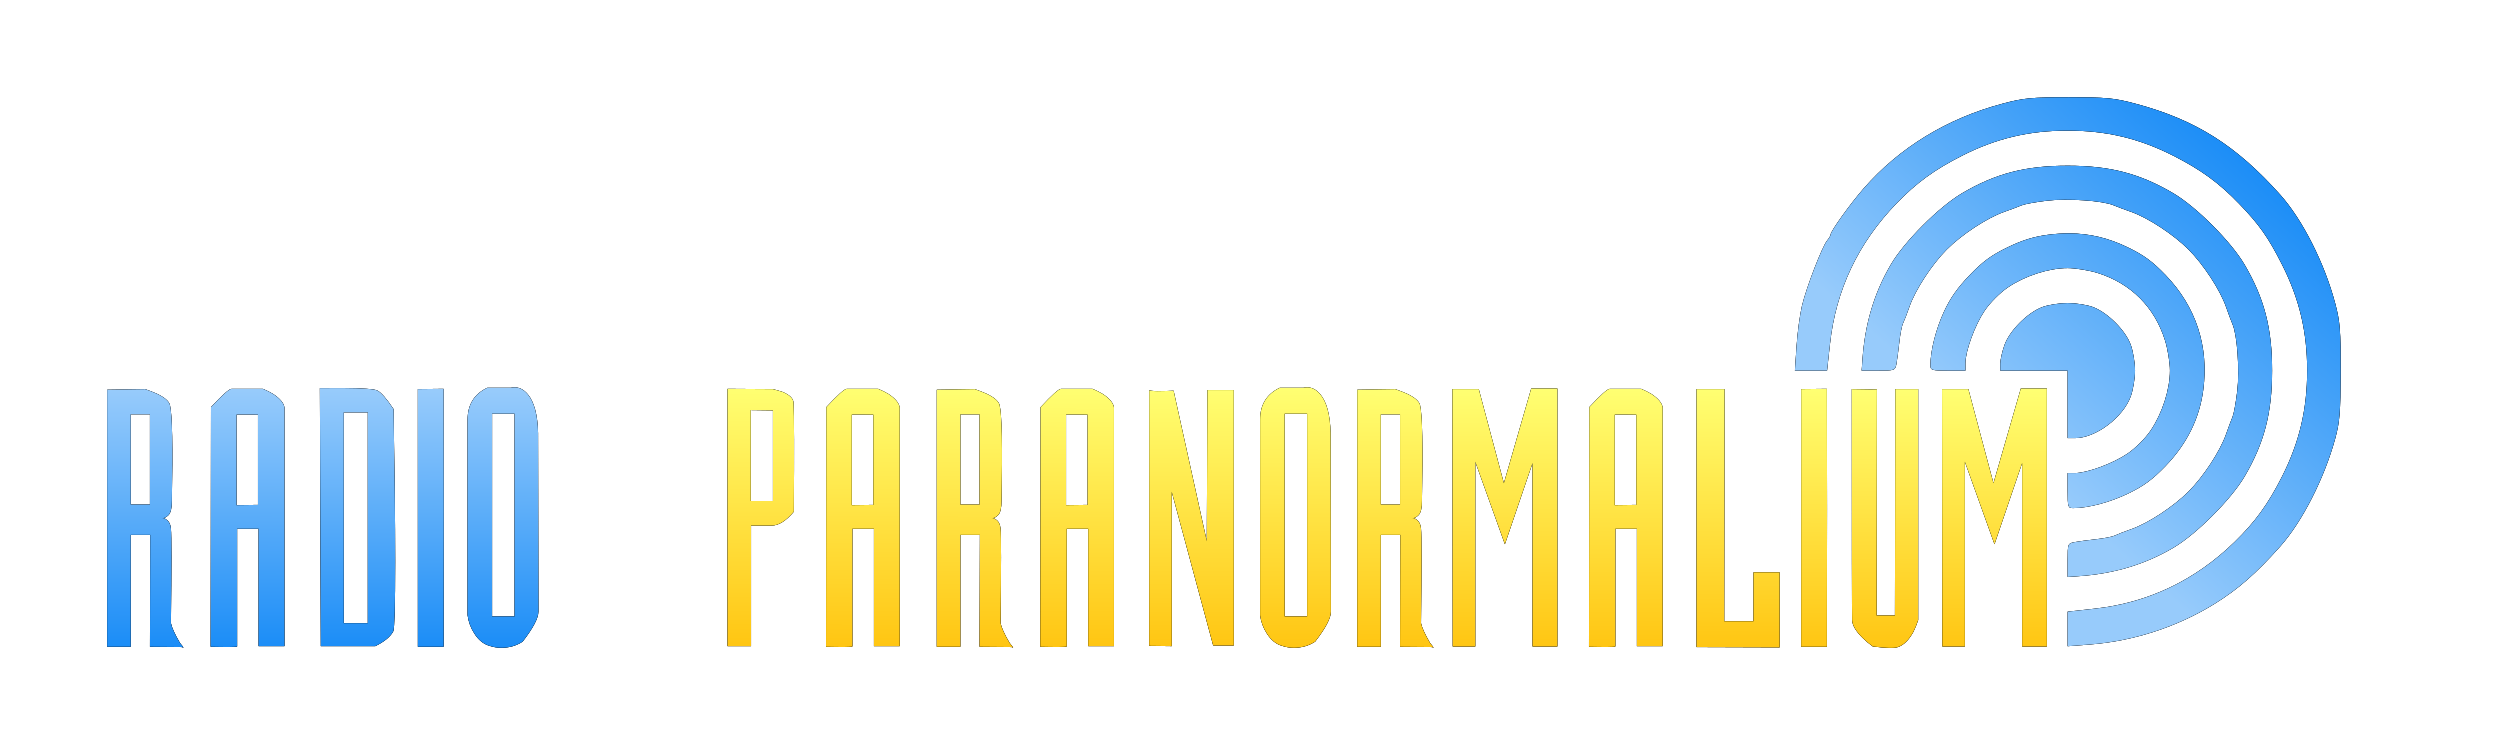
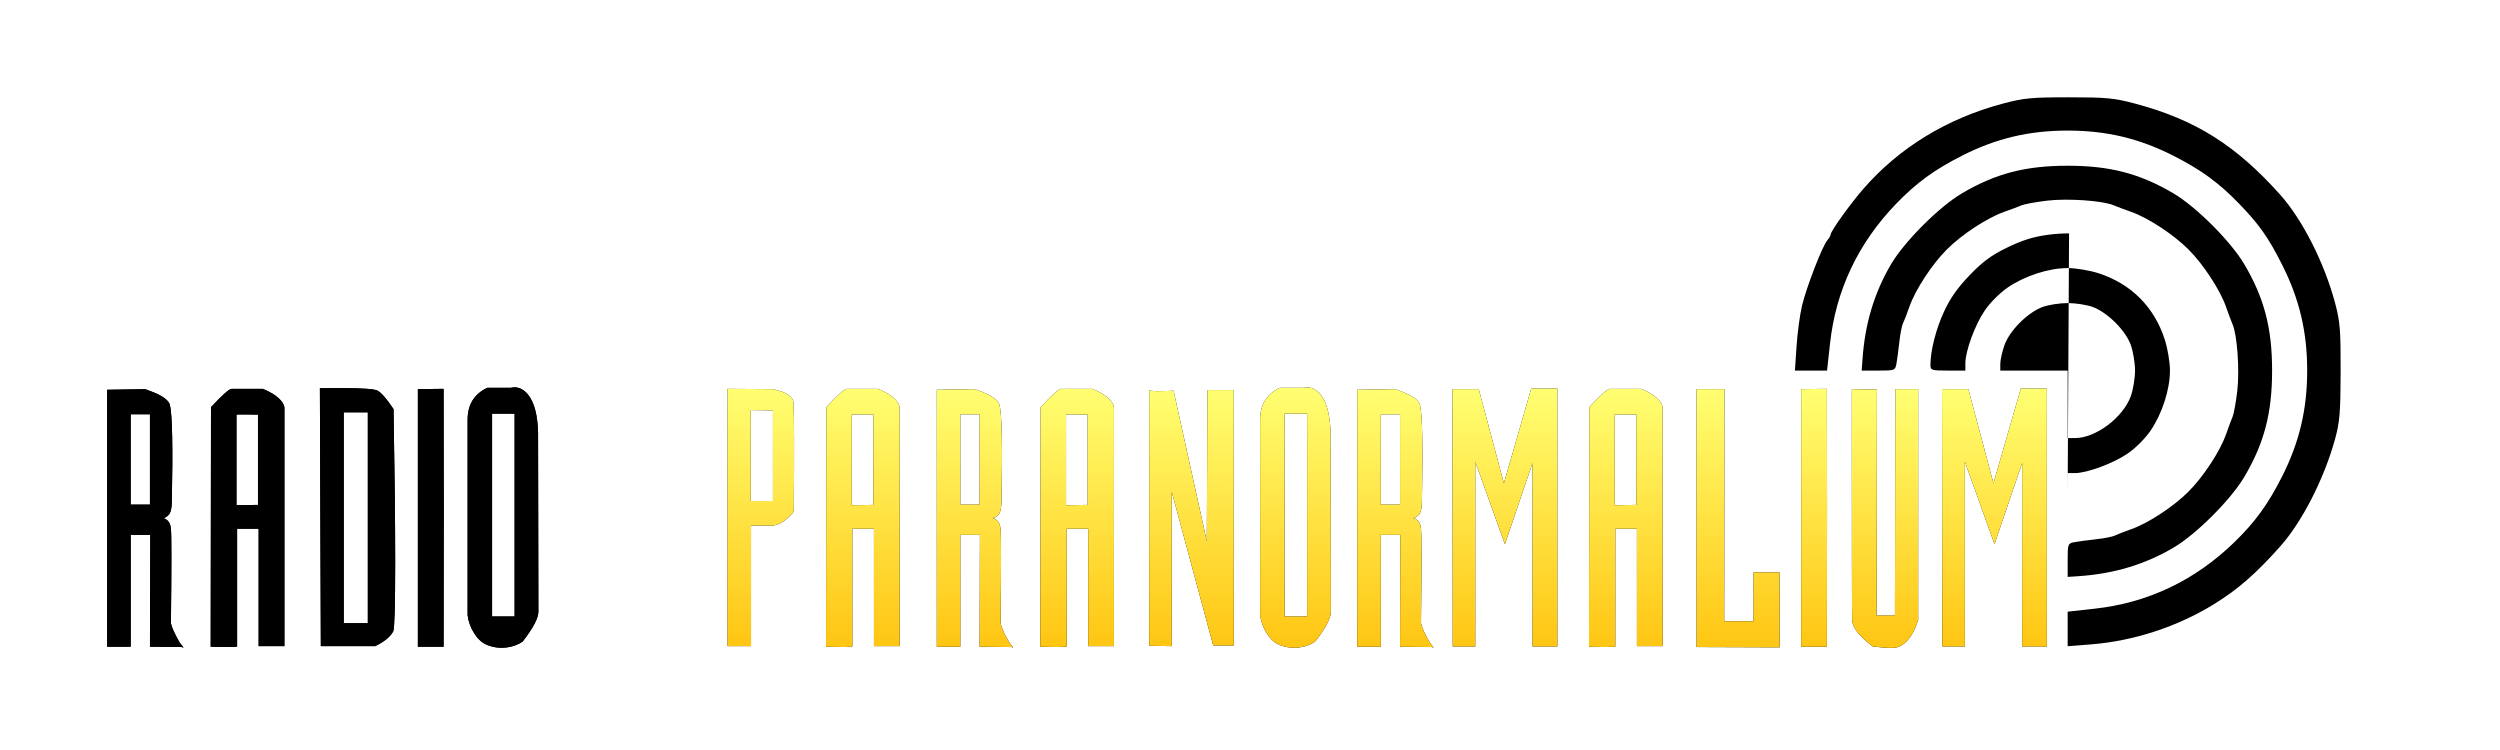
<svg xmlns="http://www.w3.org/2000/svg" xmlns:xlink="http://www.w3.org/1999/xlink" width="282.22mm" height="84.667mm" version="1.1" viewBox="0 0 1e3 300">
  <defs>
    <linearGradient id="a">
      <stop stop-color="#1b8df7" offset="0" />
      <stop stop-color="#97cbfb" offset="1" />
    </linearGradient>
    <linearGradient id="c" x1="900.48" x2="799.63" y1="68.728" y2="182.68" gradientTransform="translate(20.47 -37.873)" gradientUnits="userSpaceOnUse" xlink:href="#a" />
    <linearGradient id="d" x1="41.993" x2="42.284" y1="263.78" y2="160.97" gradientUnits="userSpaceOnUse" xlink:href="#a" />
    <linearGradient id="b" x1="290.54" x2="290.72" y1="262.98" y2="160.16" gradientUnits="userSpaceOnUse">
      <stop stop-color="#ffc613" offset="0" />
      <stop stop-color="#ffff72" offset="1" />
    </linearGradient>
    <filter id="f" x="-.045" y="-.182" width="1.09" height="1.364" color-interpolation-filters="sRGB">
      <feGaussianBlur stdDeviation="16.72" />
    </filter>
    <filter id="e" x="-.045" y="-.182" width="1.09" height="1.364" color-interpolation-filters="sRGB">
      <feGaussianBlur stdDeviation="16.72" />
    </filter>
  </defs>
  <g transform="translate(398.98 -265.97)">
    <g transform="matrix(.998 0 0 1 -418.81 298.76)" filter="url(#e)">
      <g>
-         <path d="m849.09 6.127c-15.074 0-18.082 0.289-26.625 2.562-22.241 5.918-41.37 17.595-55.656 33.938-5.337 6.105-13.219 17.062-13.219 18.406 0 0.399-0.601 1.444-1.344 2.312-1.997 2.335-8.345 18.717-10.125 26.125-0.851 3.544-1.837 10.856-2.188 16.219l-0.656 9.75h6.438 6.438l1.188-10.75c2.317-21.358 11.284-40.286 26.625-56.094 8.101-8.347 15.218-13.515 26.375-19.156 13.605-6.879 26.766-10 42.25-10 15.484 0 28.645 3.121 42.25 10 11.162 5.644 18.285 10.812 26.375 19.156 8.174 8.431 11.801 13.57 17.344 24.531 6.91 13.665 10.031 26.805 10.031 42.312 0 15.484-3.121 28.645-10 42.25-5.642 11.157-10.809 18.274-19.156 26.375-15.808 15.341-34.736 24.308-56.094 26.625l-10.75 1.188v6.906 6.906l9.25-0.719c17.344-1.357 34.978-7.146 49.75-16.312 9.398-5.832 16.49-12.022 26.188-22.875 8.78-9.826 17.635-27.148 22-43 1.857-6.743 2.172-10.557 2.219-26.844 0.048-16.604-0.234-20.066-2.188-27.406-4.277-16.071-13.079-33.442-22.031-43.438-17.721-19.787-34.005-30.017-58.125-36.438-8.448-2.249-11.524-2.531-26.562-2.531zm-0.5 27.375c-16.934 0-28.951 3.129-42.406 11.062-9.154 5.398-23.041 19.272-28.406 28.375-6.768 11.484-10.481 23.966-11.438 38.25l-0.312 4.25h6.719c6.514 0 6.716-0.075 7.219-2.75 0.284-1.512 0.796-5.405 1.156-8.656s1.018-6.626 1.469-7.5 1.607-3.844 2.562-6.594c2.344-6.745 8.998-16.936 15-22.938 5.983-5.983 16.169-12.656 22.938-15.031 2.75-0.965 5.9-2.144 7-2.625s5.713-1.33 10.25-1.875c8.289-0.996 22.468 0.002 26.75 1.875 1.1 0.481 4.25 1.66 7 2.625 6.769 2.376 16.954 9.048 22.938 15.031 5.983 5.983 12.656 16.169 15.031 22.938 0.965 2.75 2.144 5.9 2.625 7 1.873 4.282 2.871 18.461 1.875 26.75-0.545 4.537-1.394 9.15-1.875 10.25-0.481 1.1-1.66 4.25-2.625 7-2.376 6.769-9.048 16.923-15.031 22.906-6.002 6.002-16.193 12.687-22.938 15.031-2.75 0.956-5.72 2.112-6.594 2.562-0.874 0.451-4.249 1.109-7.5 1.469-3.251 0.36-7.144 0.872-8.656 1.156-2.675 0.503-2.75 0.705-2.75 7.219v6.688l4.25-0.281c14.284-0.956 26.766-4.7 38.25-11.469 9.103-5.365 22.977-19.221 28.375-28.375 7.933-13.455 11.062-25.472 11.062-42.406s-3.129-28.951-11.062-42.406c-5.424-9.199-19.27-23.045-28.469-28.469-13.455-7.933-25.472-11.062-42.406-11.062zm0.562 27.062c-2.737-0.009-5.545 0.176-8.469 0.562-5.696 0.752-10.23 2.147-16.25 5.062-6.469 3.132-9.866 5.644-15.125 11.094-4.865 5.041-7.786 9.187-10.312 14.656-3.217 6.963-5.391 15.484-5.406 21.25 0 2.12 0.406 2.25 7 2.25h7v-2.906c0-4.904 3.822-15.316 7.75-21.094 2.154-3.169 6.081-7.096 9.25-9.25 6.861-4.664 16.438-7.75 24-7.75 3.184 0 8.661 0.894 12.156 2 13.252 4.193 22.65 13.592 26.844 26.844 1.106 3.495 2 8.972 2 12.156 0 7.562-3.086 17.139-7.75 24-2.155 3.169-6.081 7.064-9.25 9.219-5.778 3.928-16.19 7.781-21.094 7.781h-2.906v7c0 6.594 0.13 7.005 2.25 7 6.113-0.016 14.747-2.318 22.094-5.875 6.252-3.027 9.728-5.602 14.938-11 8.485-8.791 13.55-18.958 15.062-30.375 2.311-17.44-2.913-33.317-15.062-45.906-5.259-5.449-8.656-7.962-15.125-11.094-7.834-3.793-15.383-5.597-23.594-5.625zm-0.562 27.875c-3.278 0-7.87 0.721-10.219 1.625-5.963 2.296-13.031 9.401-15.094 15.156-0.931 2.597-1.69 5.956-1.688 7.469v2.75h13.5 13.5v13.5 13.5h2.969c8.28 0 19.294-8.271 22.344-16.781 0.931-2.597 1.688-7.194 1.688-10.219s-0.757-7.621-1.688-10.219c-2.063-5.755-9.13-12.861-15.094-15.156-2.349-0.904-6.941-1.625-10.219-1.625z" />
+         <path d="m849.09 6.127c-15.074 0-18.082 0.289-26.625 2.562-22.241 5.918-41.37 17.595-55.656 33.938-5.337 6.105-13.219 17.062-13.219 18.406 0 0.399-0.601 1.444-1.344 2.312-1.997 2.335-8.345 18.717-10.125 26.125-0.851 3.544-1.837 10.856-2.188 16.219l-0.656 9.75h6.438 6.438l1.188-10.75c2.317-21.358 11.284-40.286 26.625-56.094 8.101-8.347 15.218-13.515 26.375-19.156 13.605-6.879 26.766-10 42.25-10 15.484 0 28.645 3.121 42.25 10 11.162 5.644 18.285 10.812 26.375 19.156 8.174 8.431 11.801 13.57 17.344 24.531 6.91 13.665 10.031 26.805 10.031 42.312 0 15.484-3.121 28.645-10 42.25-5.642 11.157-10.809 18.274-19.156 26.375-15.808 15.341-34.736 24.308-56.094 26.625l-10.75 1.188v6.906 6.906l9.25-0.719c17.344-1.357 34.978-7.146 49.75-16.312 9.398-5.832 16.49-12.022 26.188-22.875 8.78-9.826 17.635-27.148 22-43 1.857-6.743 2.172-10.557 2.219-26.844 0.048-16.604-0.234-20.066-2.188-27.406-4.277-16.071-13.079-33.442-22.031-43.438-17.721-19.787-34.005-30.017-58.125-36.438-8.448-2.249-11.524-2.531-26.562-2.531zm-0.5 27.375c-16.934 0-28.951 3.129-42.406 11.062-9.154 5.398-23.041 19.272-28.406 28.375-6.768 11.484-10.481 23.966-11.438 38.25l-0.312 4.25h6.719c6.514 0 6.716-0.075 7.219-2.75 0.284-1.512 0.796-5.405 1.156-8.656s1.018-6.626 1.469-7.5 1.607-3.844 2.562-6.594c2.344-6.745 8.998-16.936 15-22.938 5.983-5.983 16.169-12.656 22.938-15.031 2.75-0.965 5.9-2.144 7-2.625s5.713-1.33 10.25-1.875c8.289-0.996 22.468 0.002 26.75 1.875 1.1 0.481 4.25 1.66 7 2.625 6.769 2.376 16.954 9.048 22.938 15.031 5.983 5.983 12.656 16.169 15.031 22.938 0.965 2.75 2.144 5.9 2.625 7 1.873 4.282 2.871 18.461 1.875 26.75-0.545 4.537-1.394 9.15-1.875 10.25-0.481 1.1-1.66 4.25-2.625 7-2.376 6.769-9.048 16.923-15.031 22.906-6.002 6.002-16.193 12.687-22.938 15.031-2.75 0.956-5.72 2.112-6.594 2.562-0.874 0.451-4.249 1.109-7.5 1.469-3.251 0.36-7.144 0.872-8.656 1.156-2.675 0.503-2.75 0.705-2.75 7.219v6.688l4.25-0.281c14.284-0.956 26.766-4.7 38.25-11.469 9.103-5.365 22.977-19.221 28.375-28.375 7.933-13.455 11.062-25.472 11.062-42.406s-3.129-28.951-11.062-42.406c-5.424-9.199-19.27-23.045-28.469-28.469-13.455-7.933-25.472-11.062-42.406-11.062zm0.562 27.062c-2.737-0.009-5.545 0.176-8.469 0.562-5.696 0.752-10.23 2.147-16.25 5.062-6.469 3.132-9.866 5.644-15.125 11.094-4.865 5.041-7.786 9.187-10.312 14.656-3.217 6.963-5.391 15.484-5.406 21.25 0 2.12 0.406 2.25 7 2.25h7v-2.906c0-4.904 3.822-15.316 7.75-21.094 2.154-3.169 6.081-7.096 9.25-9.25 6.861-4.664 16.438-7.75 24-7.75 3.184 0 8.661 0.894 12.156 2 13.252 4.193 22.65 13.592 26.844 26.844 1.106 3.495 2 8.972 2 12.156 0 7.562-3.086 17.139-7.75 24-2.155 3.169-6.081 7.064-9.25 9.219-5.778 3.928-16.19 7.781-21.094 7.781h-2.906v7zm-0.562 27.875c-3.278 0-7.87 0.721-10.219 1.625-5.963 2.296-13.031 9.401-15.094 15.156-0.931 2.597-1.69 5.956-1.688 7.469v2.75h13.5 13.5v13.5 13.5h2.969c8.28 0 19.294-8.271 22.344-16.781 0.931-2.597 1.688-7.194 1.688-10.219s-0.757-7.621-1.688-10.219c-2.063-5.755-9.13-12.861-15.094-15.156-2.349-0.904-6.941-1.625-10.219-1.625z" />
        <g transform="matrix(3.225 0 0 3.225 -917.76 44.222)">
          <path transform="matrix(.31 0 0 .31 290.91 -25.455)" d="m205.16 160.09c-0.313 0.03-0.646 0.081-0.969 0.156h-9.406c-5.247 2.494-7.875 6.761-7.875 12.781v78.188c0.344 2.667 1.257 5.108 2.719 7.344 1.633 2.58 3.653 4.219 6.062 4.906 1.548 0.517 3.118 0.781 4.75 0.781 3.184 0 6.038-0.834 8.531-2.469 4.215-5.417 6.312-9.42 6.312-12l-0.125-71.469c-0.173-7.223-1.545-12.372-4.125-15.469-1.729-2.032-3.684-2.958-5.875-2.75zm-68.281 0.25c-2.679-0.019-5.747-0.011-9.188 0.031l0.375 103.22h21.812c3.698-1.806 6.101-3.785 7.219-5.938 0.514-1.118 0.781-10.378 0.781-27.75-3e-5 -16.167-0.228-36.527-0.656-61.125-2.753-4.128-4.91-6.621-6.5-7.438-1.193-0.612-5.805-0.943-13.844-1zm-44.562 0.312c-0.948 1e-4 -3.722 2.441-8.281 7.344l-0.125 95.844c6.449 0.173 9.99 0.135 10.594-0.125v-47.094c2.407 5e-5 5.271 5e-5 8.625 0v46.969h10.344c-3e-5 -63.3-3e-5 -95.125 0-95.469-0.257-1.806-1.781-3.6-4.531-5.406-1.118-0.688-2.49-1.375-4.125-2.062h-12.5zm84.969 0-10.312 0.125v103.06h10.312c0.087-39.217 0.087-73.603 0-103.19zm-119.66 0.125-15.219 0.25v102.81h9.438v-44.75h7.844l-0.125 44.75 12.906 0.125c0.344 0.257 0.531 0.365 0.531 0.281-0.087-0.26-0.577-0.906-1.438-1.938-2.063-3.525-3.25-6.153-3.594-7.875 0.257-22.619 0.257-35.232 0-37.812-0.173-1.806-0.819-3.031-1.938-3.719-0.43-0.344-0.962-0.531-1.562-0.531 0.774 0.087 1.628-0.315 2.531-1.219 0.903-0.904 1.344-2.826 1.344-5.75 0.43-21.671 0.166-34.441-0.781-38.312-0.43-1.548-2.187-3.038-5.281-4.5-1.375-0.601-2.934-1.211-4.656-1.812zm79.625 9.281h9.656v84.375h-9.656v-84.375zm59.469 0.531h9.031v81.125h-9.031v-81.125zm-144.88 0.25h7.719v36.125h-7.719v-36.125zm43.188 0.062c1.242-0.032 3.844-4.1e-4 7.844 0.062v36.125l-8.625 0.125v-36.25c0.108-0.021 0.367-0.052 0.781-0.062z" />
          <path transform="matrix(.31 0 0 .31 290.91 -25.455)" d="m522.88 160.09c-0.313 0.03-0.646 0.081-0.969 0.156h-9.406c-5.247 2.494-7.875 6.761-7.875 12.781v78.188c0.344 2.667 1.257 5.108 2.719 7.344 1.633 2.58 3.653 4.219 6.062 4.906 1.548 0.517 3.118 0.781 4.75 0.781 3.184 0 6.038-0.834 8.531-2.469 4.215-5.417 6.312-9.42 6.312-12l-0.125-71.469c-0.173-7.223-1.545-12.372-4.125-15.469-1.729-2.032-3.684-2.958-5.875-2.75zm90.438 0.438-10.969 37.906-10.062-37.656h-10.562l0.125 102.94h9.031v-73.906l11.875 33 11.094-32.5v73.406h9.938v-103.19h-10.469zm196.28 0-10.969 37.906-10.062-37.656h-10.562l0.125 102.94h9.031v-73.906l11.875 33 11.094-32.5v73.406h9.906v-103.19h-10.438zm-518.47 0.125v102.94h9.406v-48.25h8.25c2.84 5e-5 5.812-1.864 8.906-5.562 0.173-23.907 0.132-38.434-0.125-43.594-0.087-1.635-1.497-3.048-4.25-4.25-1.289-0.43-2.622-0.812-4-1.156l-18.188-0.125zm47.844 0c-0.948 1e-4 -3.691 2.441-8.25 7.344l-0.125 95.844c6.449 0.173 9.959 0.135 10.562-0.125v-47.094c2.407 5e-5 5.302 5e-5 8.656 0v46.969h10.312c-3e-5 -63.3-3e-5 -95.125 0-95.469-0.257-1.806-1.75-3.6-4.5-5.406-1.118-0.688-2.521-1.375-4.156-2.062h-12.5zm85.906 0c-0.948 1e-4 -3.691 2.441-8.25 7.344l-0.125 95.844c6.449 0.173 9.99 0.135 10.594-0.125v-47.094c2.407 5e-5 5.271 5e-5 8.625 0v46.969h10.312c-3e-5 -63.3-3e-5 -95.125 0-95.469-0.257-1.806-1.749-3.6-4.5-5.406-1.118-0.688-2.49-1.375-4.125-2.062h-12.531zm219.97 0c-0.948 1e-4 -3.691 2.441-8.25 7.344l-0.125 95.844c6.449 0.173 9.959 0.135 10.562-0.125v-47.094c2.407 5e-5 5.302 5e-5 8.656 0v46.969h10.312c-3e-5 -63.3-3e-5 -95.125 0-95.469-0.257-1.806-1.75-3.6-4.5-5.406-1.118-0.688-2.49-1.375-4.125-2.062h-12.531zm87 0-10.312 0.125v103.06h10.312c0.087-39.217 0.087-73.603 0-103.19zm-341.62 0.125-15.219 0.25v102.81h9.438v-44.75h7.844l-0.125 44.75 12.906 0.125c0.344 0.257 0.531 0.365 0.531 0.281-0.087-0.26-0.577-0.906-1.438-1.938-2.063-3.525-3.25-6.153-3.594-7.875 0.257-22.619 0.257-35.232 0-37.812-0.173-1.806-0.819-3.031-1.938-3.719-0.43-0.344-0.962-0.531-1.562-0.531 0.774 0.087 1.628-0.315 2.531-1.219 0.903-0.904 1.344-2.826 1.344-5.75 0.43-21.671 0.166-34.441-0.781-38.312-0.43-1.548-2.187-3.038-5.281-4.5-1.375-0.601-2.934-1.211-4.656-1.812zm168.56 0-15.219 0.25v102.81h9.438v-44.75h7.844l-0.125 44.75 12.906 0.125c0.344 0.257 0.531 0.365 0.531 0.281-0.087-0.26-0.577-0.906-1.438-1.938-2.063-3.525-3.25-6.153-3.594-7.875 0.257-22.619 0.257-35.232 0-37.812-0.173-1.806-0.819-3.031-1.938-3.719-0.43-0.344-0.962-0.531-1.562-0.531 0.774 0.087 1.628-0.315 2.531-1.219 0.903-0.904 1.344-2.826 1.344-5.75 0.43-21.671 0.166-34.441-0.781-38.312-0.43-1.548-2.187-3.038-5.281-4.5-1.375-0.601-2.935-1.211-4.656-1.812zm120.81 0v103.19l33.281 0.125v-30.031h-10.438v19.594h-11.75l0.125-92.875h-11.219zm62.25 0c0 60.544 0.038 91.344 0.125 92.375 0.087 2.152 1.531 4.555 4.281 7.219 1.118 1.118 2.451 2.226 4 3.344 5.333 0.69 8.687 0.767 10.062 0.25 2.323-0.774 4.382-2.795 6.188-6.062 0.688-1.375 1.336-2.942 1.938-4.75v-92.375c-3.01 1e-4 -6.062 1e-4 -9.156 0l-0.156 90.562h-7.344l0.125-90.562c-3e-5 0.171-3.354 0.171-10.062 0zm-258.34 0.375-0.25 60.5-13.312-60.25c-1.806 0.087-3.483 0.156-5.031 0.156-1.892 0.087-3.461-0.024-4.75-0.281v102.19l9.031 0.125v-61.781l16.625 61.531h8.25v-102.19h-9.781-0.781zm-183.09 8 8.906 0.125v36.25h-8.906v-36.375zm214.03 1.438h9.031v81.125h-9.031v-81.125zm-130 0.25h7.719v36.125h-7.719v-36.125zm168.56 0h7.719v36.125h-7.719v-36.125zm-211.31 0.062c1.242-0.032 3.875-4.1e-4 7.875 0.062v36.125l-8.656 0.125v-36.25c0.108-0.021 0.367-0.052 0.781-0.062zm85.906 0c1.242-0.032 3.875-4.1e-4 7.875 0.062v36.125l-8.656 0.125v-36.25c0.108-0.021 0.367-0.052 0.781-0.062zm219.97 0c1.242-0.032 3.875-4.1e-4 7.875 0.062v36.125l-8.656 0.125v-36.25c0.108-0.021 0.367-0.052 0.781-0.062z" />
        </g>
      </g>
    </g>
  </g>
  <g transform="translate(398.98 -265.97)">
    <g transform="matrix(.998 0 0 1 -418.81 298.76)" filter="url(#f)">
      <g>
-         <path d="m849.09 6.127c-15.074 0-18.082 0.289-26.625 2.562-22.241 5.918-41.37 17.595-55.656 33.938-5.337 6.105-13.219 17.062-13.219 18.406 0 0.399-0.601 1.444-1.344 2.312-1.997 2.335-8.345 18.717-10.125 26.125-0.851 3.544-1.837 10.856-2.188 16.219l-0.656 9.75h6.438 6.438l1.188-10.75c2.317-21.358 11.284-40.286 26.625-56.094 8.101-8.347 15.218-13.515 26.375-19.156 13.605-6.879 26.766-10 42.25-10 15.484 0 28.645 3.121 42.25 10 11.162 5.644 18.285 10.812 26.375 19.156 8.174 8.431 11.801 13.57 17.344 24.531 6.91 13.665 10.031 26.805 10.031 42.312 0 15.484-3.121 28.645-10 42.25-5.642 11.157-10.809 18.274-19.156 26.375-15.808 15.341-34.736 24.308-56.094 26.625l-10.75 1.188v6.906 6.906l9.25-0.719c17.344-1.357 34.978-7.146 49.75-16.312 9.398-5.832 16.49-12.022 26.188-22.875 8.78-9.826 17.635-27.148 22-43 1.857-6.743 2.172-10.557 2.219-26.844 0.048-16.604-0.234-20.066-2.188-27.406-4.277-16.071-13.079-33.442-22.031-43.438-17.721-19.787-34.005-30.017-58.125-36.438-8.448-2.249-11.524-2.531-26.562-2.531zm-0.5 27.375c-16.934 0-28.951 3.129-42.406 11.062-9.154 5.398-23.041 19.272-28.406 28.375-6.768 11.484-10.481 23.966-11.438 38.25l-0.312 4.25h6.719c6.514 0 6.716-0.075 7.219-2.75 0.284-1.512 0.796-5.405 1.156-8.656s1.018-6.626 1.469-7.5 1.607-3.844 2.562-6.594c2.344-6.745 8.998-16.936 15-22.938 5.983-5.983 16.169-12.656 22.938-15.031 2.75-0.965 5.9-2.144 7-2.625s5.713-1.33 10.25-1.875c8.289-0.996 22.468 0.002 26.75 1.875 1.1 0.481 4.25 1.66 7 2.625 6.769 2.376 16.954 9.048 22.938 15.031 5.983 5.983 12.656 16.169 15.031 22.938 0.965 2.75 2.144 5.9 2.625 7 1.873 4.282 2.871 18.461 1.875 26.75-0.545 4.537-1.394 9.15-1.875 10.25-0.481 1.1-1.66 4.25-2.625 7-2.376 6.769-9.048 16.923-15.031 22.906-6.002 6.002-16.193 12.687-22.938 15.031-2.75 0.956-5.72 2.112-6.594 2.562-0.874 0.451-4.249 1.109-7.5 1.469-3.251 0.36-7.144 0.872-8.656 1.156-2.675 0.503-2.75 0.705-2.75 7.219v6.688l4.25-0.281c14.284-0.956 26.766-4.7 38.25-11.469 9.103-5.365 22.977-19.221 28.375-28.375 7.933-13.455 11.062-25.472 11.062-42.406s-3.129-28.951-11.062-42.406c-5.424-9.199-19.27-23.045-28.469-28.469-13.455-7.933-25.472-11.062-42.406-11.062zm0.562 27.062c-2.737-0.009-5.545 0.176-8.469 0.562-5.696 0.752-10.23 2.147-16.25 5.062-6.469 3.132-9.866 5.644-15.125 11.094-4.865 5.041-7.786 9.187-10.312 14.656-3.217 6.963-5.391 15.484-5.406 21.25 0 2.12 0.406 2.25 7 2.25h7v-2.906c0-4.904 3.822-15.316 7.75-21.094 2.154-3.169 6.081-7.096 9.25-9.25 6.861-4.664 16.438-7.75 24-7.75 3.184 0 8.661 0.894 12.156 2 13.252 4.193 22.65 13.592 26.844 26.844 1.106 3.495 2 8.972 2 12.156 0 7.562-3.086 17.139-7.75 24-2.155 3.169-6.081 7.064-9.25 9.219-5.778 3.928-16.19 7.781-21.094 7.781h-2.906v7c0 6.594 0.13 7.005 2.25 7 6.113-0.016 14.747-2.318 22.094-5.875 6.252-3.027 9.728-5.602 14.938-11 8.485-8.791 13.55-18.958 15.062-30.375 2.311-17.44-2.913-33.317-15.062-45.906-5.259-5.449-8.656-7.962-15.125-11.094-7.834-3.793-15.383-5.597-23.594-5.625zm-0.562 27.875c-3.278 0-7.87 0.721-10.219 1.625-5.963 2.296-13.031 9.401-15.094 15.156-0.931 2.597-1.69 5.956-1.688 7.469v2.75h13.5 13.5v13.5 13.5h2.969c8.28 0 19.294-8.271 22.344-16.781 0.931-2.597 1.688-7.194 1.688-10.219s-0.757-7.621-1.688-10.219c-2.063-5.755-9.13-12.861-15.094-15.156-2.349-0.904-6.941-1.625-10.219-1.625z" />
        <g transform="matrix(3.225 0 0 3.225 -917.76 44.222)">
          <path transform="matrix(.31 0 0 .31 290.91 -25.455)" d="m205.16 160.09c-0.313 0.03-0.646 0.081-0.969 0.156h-9.406c-5.247 2.494-7.875 6.761-7.875 12.781v78.188c0.344 2.667 1.257 5.108 2.719 7.344 1.633 2.58 3.653 4.219 6.062 4.906 1.548 0.517 3.118 0.781 4.75 0.781 3.184 0 6.038-0.834 8.531-2.469 4.215-5.417 6.312-9.42 6.312-12l-0.125-71.469c-0.173-7.223-1.545-12.372-4.125-15.469-1.729-2.032-3.684-2.958-5.875-2.75zm-68.281 0.25c-2.679-0.019-5.747-0.011-9.188 0.031l0.375 103.22h21.812c3.698-1.806 6.101-3.785 7.219-5.938 0.514-1.118 0.781-10.378 0.781-27.75-3e-5 -16.167-0.228-36.527-0.656-61.125-2.753-4.128-4.91-6.621-6.5-7.438-1.193-0.612-5.805-0.943-13.844-1zm-44.562 0.312c-0.948 1e-4 -3.722 2.441-8.281 7.344l-0.125 95.844c6.449 0.173 9.99 0.135 10.594-0.125v-47.094c2.407 5e-5 5.271 5e-5 8.625 0v46.969h10.344c-3e-5 -63.3-3e-5 -95.125 0-95.469-0.257-1.806-1.781-3.6-4.531-5.406-1.118-0.688-2.49-1.375-4.125-2.062h-12.5zm84.969 0-10.312 0.125v103.06h10.312c0.087-39.217 0.087-73.603 0-103.19zm-119.66 0.125-15.219 0.25v102.81h9.438v-44.75h7.844l-0.125 44.75 12.906 0.125c0.344 0.257 0.531 0.365 0.531 0.281-0.087-0.26-0.577-0.906-1.438-1.938-2.063-3.525-3.25-6.153-3.594-7.875 0.257-22.619 0.257-35.232 0-37.812-0.173-1.806-0.819-3.031-1.938-3.719-0.43-0.344-0.962-0.531-1.562-0.531 0.774 0.087 1.628-0.315 2.531-1.219 0.903-0.904 1.344-2.826 1.344-5.75 0.43-21.671 0.166-34.441-0.781-38.312-0.43-1.548-2.187-3.038-5.281-4.5-1.375-0.601-2.934-1.211-4.656-1.812zm79.625 9.281h9.656v84.375h-9.656v-84.375zm59.469 0.531h9.031v81.125h-9.031v-81.125zm-144.88 0.25h7.719v36.125h-7.719v-36.125zm43.188 0.062c1.242-0.032 3.844-4.1e-4 7.844 0.062v36.125l-8.625 0.125v-36.25c0.108-0.021 0.367-0.052 0.781-0.062z" />
-           <path transform="matrix(.31 0 0 .31 290.91 -25.455)" d="m522.88 160.09c-0.313 0.03-0.646 0.081-0.969 0.156h-9.406c-5.247 2.494-7.875 6.761-7.875 12.781v78.188c0.344 2.667 1.257 5.108 2.719 7.344 1.633 2.58 3.653 4.219 6.062 4.906 1.548 0.517 3.118 0.781 4.75 0.781 3.184 0 6.038-0.834 8.531-2.469 4.215-5.417 6.312-9.42 6.312-12l-0.125-71.469c-0.173-7.223-1.545-12.372-4.125-15.469-1.729-2.032-3.684-2.958-5.875-2.75zm90.438 0.438-10.969 37.906-10.062-37.656h-10.562l0.125 102.94h9.031v-73.906l11.875 33 11.094-32.5v73.406h9.938v-103.19h-10.469zm196.28 0-10.969 37.906-10.062-37.656h-10.562l0.125 102.94h9.031v-73.906l11.875 33 11.094-32.5v73.406h9.906v-103.19h-10.438zm-518.47 0.125v102.94h9.406v-48.25h8.25c2.84 5e-5 5.812-1.864 8.906-5.562 0.173-23.907 0.132-38.434-0.125-43.594-0.087-1.635-1.497-3.048-4.25-4.25-1.289-0.43-2.622-0.812-4-1.156l-18.188-0.125zm47.844 0c-0.948 1e-4 -3.691 2.441-8.25 7.344l-0.125 95.844c6.449 0.173 9.959 0.135 10.562-0.125v-47.094c2.407 5e-5 5.302 5e-5 8.656 0v46.969h10.312c-3e-5 -63.3-3e-5 -95.125 0-95.469-0.257-1.806-1.75-3.6-4.5-5.406-1.118-0.688-2.521-1.375-4.156-2.062h-12.5zm85.906 0c-0.948 1e-4 -3.691 2.441-8.25 7.344l-0.125 95.844c6.449 0.173 9.99 0.135 10.594-0.125v-47.094c2.407 5e-5 5.271 5e-5 8.625 0v46.969h10.312c-3e-5 -63.3-3e-5 -95.125 0-95.469-0.257-1.806-1.749-3.6-4.5-5.406-1.118-0.688-2.49-1.375-4.125-2.062h-12.531zm219.97 0c-0.948 1e-4 -3.691 2.441-8.25 7.344l-0.125 95.844c6.449 0.173 9.959 0.135 10.562-0.125v-47.094c2.407 5e-5 5.302 5e-5 8.656 0v46.969h10.312c-3e-5 -63.3-3e-5 -95.125 0-95.469-0.257-1.806-1.75-3.6-4.5-5.406-1.118-0.688-2.49-1.375-4.125-2.062h-12.531zm87 0-10.312 0.125v103.06h10.312c0.087-39.217 0.087-73.603 0-103.19zm-341.62 0.125-15.219 0.25v102.81h9.438v-44.75h7.844l-0.125 44.75 12.906 0.125c0.344 0.257 0.531 0.365 0.531 0.281-0.087-0.26-0.577-0.906-1.438-1.938-2.063-3.525-3.25-6.153-3.594-7.875 0.257-22.619 0.257-35.232 0-37.812-0.173-1.806-0.819-3.031-1.938-3.719-0.43-0.344-0.962-0.531-1.562-0.531 0.774 0.087 1.628-0.315 2.531-1.219 0.903-0.904 1.344-2.826 1.344-5.75 0.43-21.671 0.166-34.441-0.781-38.312-0.43-1.548-2.187-3.038-5.281-4.5-1.375-0.601-2.934-1.211-4.656-1.812zm168.56 0-15.219 0.25v102.81h9.438v-44.75h7.844l-0.125 44.75 12.906 0.125c0.344 0.257 0.531 0.365 0.531 0.281-0.087-0.26-0.577-0.906-1.438-1.938-2.063-3.525-3.25-6.153-3.594-7.875 0.257-22.619 0.257-35.232 0-37.812-0.173-1.806-0.819-3.031-1.938-3.719-0.43-0.344-0.962-0.531-1.562-0.531 0.774 0.087 1.628-0.315 2.531-1.219 0.903-0.904 1.344-2.826 1.344-5.75 0.43-21.671 0.166-34.441-0.781-38.312-0.43-1.548-2.187-3.038-5.281-4.5-1.375-0.601-2.935-1.211-4.656-1.812zm120.81 0v103.19l33.281 0.125v-30.031h-10.438v19.594h-11.75l0.125-92.875h-11.219zm62.25 0c0 60.544 0.038 91.344 0.125 92.375 0.087 2.152 1.531 4.555 4.281 7.219 1.118 1.118 2.451 2.226 4 3.344 5.333 0.69 8.687 0.767 10.062 0.25 2.323-0.774 4.382-2.795 6.188-6.062 0.688-1.375 1.336-2.942 1.938-4.75v-92.375c-3.01 1e-4 -6.062 1e-4 -9.156 0l-0.156 90.562h-7.344l0.125-90.562c-3e-5 0.171-3.354 0.171-10.062 0zm-258.34 0.375-0.25 60.5-13.312-60.25c-1.806 0.087-3.483 0.156-5.031 0.156-1.892 0.087-3.461-0.024-4.75-0.281v102.19l9.031 0.125v-61.781l16.625 61.531h8.25v-102.19h-9.781-0.781zm-183.09 8 8.906 0.125v36.25h-8.906v-36.375zm214.03 1.438h9.031v81.125h-9.031v-81.125zm-130 0.25h7.719v36.125h-7.719v-36.125zm168.56 0h7.719v36.125h-7.719v-36.125zm-211.31 0.062c1.242-0.032 3.875-4.1e-4 7.875 0.062v36.125l-8.656 0.125v-36.25c0.108-0.021 0.367-0.052 0.781-0.062zm85.906 0c1.242-0.032 3.875-4.1e-4 7.875 0.062v36.125l-8.656 0.125v-36.25c0.108-0.021 0.367-0.052 0.781-0.062zm219.97 0c1.242-0.032 3.875-4.1e-4 7.875 0.062v36.125l-8.656 0.125v-36.25c0.108-0.021 0.367-0.052 0.781-0.062z" />
        </g>
      </g>
    </g>
  </g>
  <g transform="translate(398.98 -265.97)">
    <g transform="matrix(.998 0 0 1 -418.81 298.76)">
      <g>
-         <path d="m849.09 6.127c-15.074 0-18.082 0.289-26.625 2.562-22.241 5.918-41.37 17.595-55.656 33.938-5.337 6.105-13.219 17.062-13.219 18.406 0 0.399-0.601 1.444-1.344 2.312-1.997 2.335-8.345 18.717-10.125 26.125-0.851 3.544-1.837 10.856-2.188 16.219l-0.656 9.75h6.438 6.438l1.188-10.75c2.317-21.358 11.284-40.286 26.625-56.094 8.101-8.347 15.218-13.515 26.375-19.156 13.605-6.879 26.766-10 42.25-10 15.484 0 28.645 3.121 42.25 10 11.162 5.644 18.285 10.812 26.375 19.156 8.174 8.431 11.801 13.57 17.344 24.531 6.91 13.665 10.031 26.805 10.031 42.312 0 15.484-3.121 28.645-10 42.25-5.642 11.157-10.809 18.274-19.156 26.375-15.808 15.341-34.736 24.308-56.094 26.625l-10.75 1.188v6.906 6.906l9.25-0.719c17.344-1.357 34.978-7.146 49.75-16.312 9.398-5.832 16.49-12.022 26.188-22.875 8.78-9.826 17.635-27.148 22-43 1.857-6.743 2.172-10.557 2.219-26.844 0.048-16.604-0.234-20.066-2.188-27.406-4.277-16.071-13.079-33.442-22.031-43.438-17.721-19.787-34.005-30.017-58.125-36.438-8.448-2.249-11.524-2.531-26.562-2.531zm-0.5 27.375c-16.934 0-28.951 3.129-42.406 11.062-9.154 5.398-23.041 19.272-28.406 28.375-6.768 11.484-10.481 23.966-11.438 38.25l-0.312 4.25h6.719c6.514 0 6.716-0.075 7.219-2.75 0.284-1.512 0.796-5.405 1.156-8.656s1.018-6.626 1.469-7.5 1.607-3.844 2.562-6.594c2.344-6.745 8.998-16.936 15-22.938 5.983-5.983 16.169-12.656 22.938-15.031 2.75-0.965 5.9-2.144 7-2.625s5.713-1.33 10.25-1.875c8.289-0.996 22.468 0.002 26.75 1.875 1.1 0.481 4.25 1.66 7 2.625 6.769 2.376 16.954 9.048 22.938 15.031 5.983 5.983 12.656 16.169 15.031 22.938 0.965 2.75 2.144 5.9 2.625 7 1.873 4.282 2.871 18.461 1.875 26.75-0.545 4.537-1.394 9.15-1.875 10.25-0.481 1.1-1.66 4.25-2.625 7-2.376 6.769-9.048 16.923-15.031 22.906-6.002 6.002-16.193 12.687-22.938 15.031-2.75 0.956-5.72 2.112-6.594 2.562-0.874 0.451-4.249 1.109-7.5 1.469-3.251 0.36-7.144 0.872-8.656 1.156-2.675 0.503-2.75 0.705-2.75 7.219v6.688l4.25-0.281c14.284-0.956 26.766-4.7 38.25-11.469 9.103-5.365 22.977-19.221 28.375-28.375 7.933-13.455 11.062-25.472 11.062-42.406s-3.129-28.951-11.062-42.406c-5.424-9.199-19.27-23.045-28.469-28.469-13.455-7.933-25.472-11.062-42.406-11.062zm0.562 27.062c-2.737-0.009-5.545 0.176-8.469 0.562-5.696 0.752-10.23 2.147-16.25 5.062-6.469 3.132-9.866 5.644-15.125 11.094-4.865 5.041-7.786 9.187-10.312 14.656-3.217 6.963-5.391 15.484-5.406 21.25 0 2.12 0.406 2.25 7 2.25h7v-2.906c0-4.904 3.822-15.316 7.75-21.094 2.154-3.169 6.081-7.096 9.25-9.25 6.861-4.664 16.438-7.75 24-7.75 3.184 0 8.661 0.894 12.156 2 13.252 4.193 22.65 13.592 26.844 26.844 1.106 3.495 2 8.972 2 12.156 0 7.562-3.086 17.139-7.75 24-2.155 3.169-6.081 7.064-9.25 9.219-5.778 3.928-16.19 7.781-21.094 7.781h-2.906v7c0 6.594 0.13 7.005 2.25 7 6.113-0.016 14.747-2.318 22.094-5.875 6.252-3.027 9.728-5.602 14.938-11 8.485-8.791 13.55-18.958 15.062-30.375 2.311-17.44-2.913-33.317-15.062-45.906-5.259-5.449-8.656-7.962-15.125-11.094-7.834-3.793-15.383-5.597-23.594-5.625zm-0.562 27.875c-3.278 0-7.87 0.721-10.219 1.625-5.963 2.296-13.031 9.401-15.094 15.156-0.931 2.597-1.69 5.956-1.688 7.469v2.75h13.5 13.5v13.5 13.5h2.969c8.28 0 19.294-8.271 22.344-16.781 0.931-2.597 1.688-7.194 1.688-10.219s-0.757-7.621-1.688-10.219c-2.063-5.755-9.13-12.861-15.094-15.156-2.349-0.904-6.941-1.625-10.219-1.625z" fill="url(#c)" />
        <g transform="matrix(3.225 0 0 3.225 -917.76 44.222)">
-           <path transform="matrix(.31 0 0 .31 290.91 -25.455)" d="m205.16 160.09c-0.313 0.03-0.646 0.081-0.969 0.156h-9.406c-5.247 2.494-7.875 6.761-7.875 12.781v78.188c0.344 2.667 1.257 5.108 2.719 7.344 1.633 2.58 3.653 4.219 6.062 4.906 1.548 0.517 3.118 0.781 4.75 0.781 3.184 0 6.038-0.834 8.531-2.469 4.215-5.417 6.312-9.42 6.312-12l-0.125-71.469c-0.173-7.223-1.545-12.372-4.125-15.469-1.729-2.032-3.684-2.958-5.875-2.75zm-68.281 0.25c-2.679-0.019-5.747-0.011-9.188 0.031l0.375 103.22h21.812c3.698-1.806 6.101-3.785 7.219-5.938 0.514-1.118 0.781-10.378 0.781-27.75-3e-5 -16.167-0.228-36.527-0.656-61.125-2.753-4.128-4.91-6.621-6.5-7.438-1.193-0.612-5.805-0.943-13.844-1zm-44.562 0.312c-0.948 1e-4 -3.722 2.441-8.281 7.344l-0.125 95.844c6.449 0.173 9.99 0.135 10.594-0.125v-47.094c2.407 5e-5 5.271 5e-5 8.625 0v46.969h10.344c-3e-5 -63.3-3e-5 -95.125 0-95.469-0.257-1.806-1.781-3.6-4.531-5.406-1.118-0.688-2.49-1.375-4.125-2.062h-12.5zm84.969 0-10.312 0.125v103.06h10.312c0.087-39.217 0.087-73.603 0-103.19zm-119.66 0.125-15.219 0.25v102.81h9.438v-44.75h7.844l-0.125 44.75 12.906 0.125c0.344 0.257 0.531 0.365 0.531 0.281-0.087-0.26-0.577-0.906-1.438-1.938-2.063-3.525-3.25-6.153-3.594-7.875 0.257-22.619 0.257-35.232 0-37.812-0.173-1.806-0.819-3.031-1.938-3.719-0.43-0.344-0.962-0.531-1.562-0.531 0.774 0.087 1.628-0.315 2.531-1.219 0.903-0.904 1.344-2.826 1.344-5.75 0.43-21.671 0.166-34.441-0.781-38.312-0.43-1.548-2.187-3.038-5.281-4.5-1.375-0.601-2.934-1.211-4.656-1.812zm79.625 9.281h9.656v84.375h-9.656v-84.375zm59.469 0.531h9.031v81.125h-9.031v-81.125zm-144.88 0.25h7.719v36.125h-7.719v-36.125zm43.188 0.062c1.242-0.032 3.844-4.1e-4 7.844 0.062v36.125l-8.625 0.125v-36.25c0.108-0.021 0.367-0.052 0.781-0.062z" fill="url(#d)" />
          <path transform="matrix(.31 0 0 .31 290.91 -25.455)" d="m522.88 160.09c-0.313 0.03-0.646 0.081-0.969 0.156h-9.406c-5.247 2.494-7.875 6.761-7.875 12.781v78.188c0.344 2.667 1.257 5.108 2.719 7.344 1.633 2.58 3.653 4.219 6.062 4.906 1.548 0.517 3.118 0.781 4.75 0.781 3.184 0 6.038-0.834 8.531-2.469 4.215-5.417 6.312-9.42 6.312-12l-0.125-71.469c-0.173-7.223-1.545-12.372-4.125-15.469-1.729-2.032-3.684-2.958-5.875-2.75zm90.438 0.438-10.969 37.906-10.062-37.656h-10.562l0.125 102.94h9.031v-73.906l11.875 33 11.094-32.5v73.406h9.938v-103.19h-10.469zm196.28 0-10.969 37.906-10.062-37.656h-10.562l0.125 102.94h9.031v-73.906l11.875 33 11.094-32.5v73.406h9.906v-103.19h-10.438zm-518.47 0.125v102.94h9.406v-48.25h8.25c2.84 5e-5 5.812-1.864 8.906-5.562 0.173-23.907 0.132-38.434-0.125-43.594-0.087-1.635-1.497-3.048-4.25-4.25-1.289-0.43-2.622-0.812-4-1.156l-18.188-0.125zm47.844 0c-0.948 1e-4 -3.691 2.441-8.25 7.344l-0.125 95.844c6.449 0.173 9.959 0.135 10.562-0.125v-47.094c2.407 5e-5 5.302 5e-5 8.656 0v46.969h10.312c-3e-5 -63.3-3e-5 -95.125 0-95.469-0.257-1.806-1.75-3.6-4.5-5.406-1.118-0.688-2.521-1.375-4.156-2.062h-12.5zm85.906 0c-0.948 1e-4 -3.691 2.441-8.25 7.344l-0.125 95.844c6.449 0.173 9.99 0.135 10.594-0.125v-47.094c2.407 5e-5 5.271 5e-5 8.625 0v46.969h10.312c-3e-5 -63.3-3e-5 -95.125 0-95.469-0.257-1.806-1.749-3.6-4.5-5.406-1.118-0.688-2.49-1.375-4.125-2.062h-12.531zm219.97 0c-0.948 1e-4 -3.691 2.441-8.25 7.344l-0.125 95.844c6.449 0.173 9.959 0.135 10.562-0.125v-47.094c2.407 5e-5 5.302 5e-5 8.656 0v46.969h10.312c-3e-5 -63.3-3e-5 -95.125 0-95.469-0.257-1.806-1.75-3.6-4.5-5.406-1.118-0.688-2.49-1.375-4.125-2.062h-12.531zm87 0-10.312 0.125v103.06h10.312c0.087-39.217 0.087-73.603 0-103.19zm-341.62 0.125-15.219 0.25v102.81h9.438v-44.75h7.844l-0.125 44.75 12.906 0.125c0.344 0.257 0.531 0.365 0.531 0.281-0.087-0.26-0.577-0.906-1.438-1.938-2.063-3.525-3.25-6.153-3.594-7.875 0.257-22.619 0.257-35.232 0-37.812-0.173-1.806-0.819-3.031-1.938-3.719-0.43-0.344-0.962-0.531-1.562-0.531 0.774 0.087 1.628-0.315 2.531-1.219 0.903-0.904 1.344-2.826 1.344-5.75 0.43-21.671 0.166-34.441-0.781-38.312-0.43-1.548-2.187-3.038-5.281-4.5-1.375-0.601-2.934-1.211-4.656-1.812zm168.56 0-15.219 0.25v102.81h9.438v-44.75h7.844l-0.125 44.75 12.906 0.125c0.344 0.257 0.531 0.365 0.531 0.281-0.087-0.26-0.577-0.906-1.438-1.938-2.063-3.525-3.25-6.153-3.594-7.875 0.257-22.619 0.257-35.232 0-37.812-0.173-1.806-0.819-3.031-1.938-3.719-0.43-0.344-0.962-0.531-1.562-0.531 0.774 0.087 1.628-0.315 2.531-1.219 0.903-0.904 1.344-2.826 1.344-5.75 0.43-21.671 0.166-34.441-0.781-38.312-0.43-1.548-2.187-3.038-5.281-4.5-1.375-0.601-2.935-1.211-4.656-1.812zm120.81 0v103.19l33.281 0.125v-30.031h-10.438v19.594h-11.75l0.125-92.875h-11.219zm62.25 0c0 60.544 0.038 91.344 0.125 92.375 0.087 2.152 1.531 4.555 4.281 7.219 1.118 1.118 2.451 2.226 4 3.344 5.333 0.69 8.687 0.767 10.062 0.25 2.323-0.774 4.382-2.795 6.188-6.062 0.688-1.375 1.336-2.942 1.938-4.75v-92.375c-3.01 1e-4 -6.062 1e-4 -9.156 0l-0.156 90.562h-7.344l0.125-90.562c-3e-5 0.171-3.354 0.171-10.062 0zm-258.34 0.375-0.25 60.5-13.312-60.25c-1.806 0.087-3.483 0.156-5.031 0.156-1.892 0.087-3.461-0.024-4.75-0.281v102.19l9.031 0.125v-61.781l16.625 61.531h8.25v-102.19h-9.781-0.781zm-183.09 8 8.906 0.125v36.25h-8.906v-36.375zm214.03 1.438h9.031v81.125h-9.031v-81.125zm-130 0.25h7.719v36.125h-7.719v-36.125zm168.56 0h7.719v36.125h-7.719v-36.125zm-211.31 0.062c1.242-0.032 3.875-4.1e-4 7.875 0.062v36.125l-8.656 0.125v-36.25c0.108-0.021 0.367-0.052 0.781-0.062zm85.906 0c1.242-0.032 3.875-4.1e-4 7.875 0.062v36.125l-8.656 0.125v-36.25c0.108-0.021 0.367-0.052 0.781-0.062zm219.97 0c1.242-0.032 3.875-4.1e-4 7.875 0.062v36.125l-8.656 0.125v-36.25c0.108-0.021 0.367-0.052 0.781-0.062z" fill="url(#b)" />
        </g>
      </g>
    </g>
  </g>
</svg>